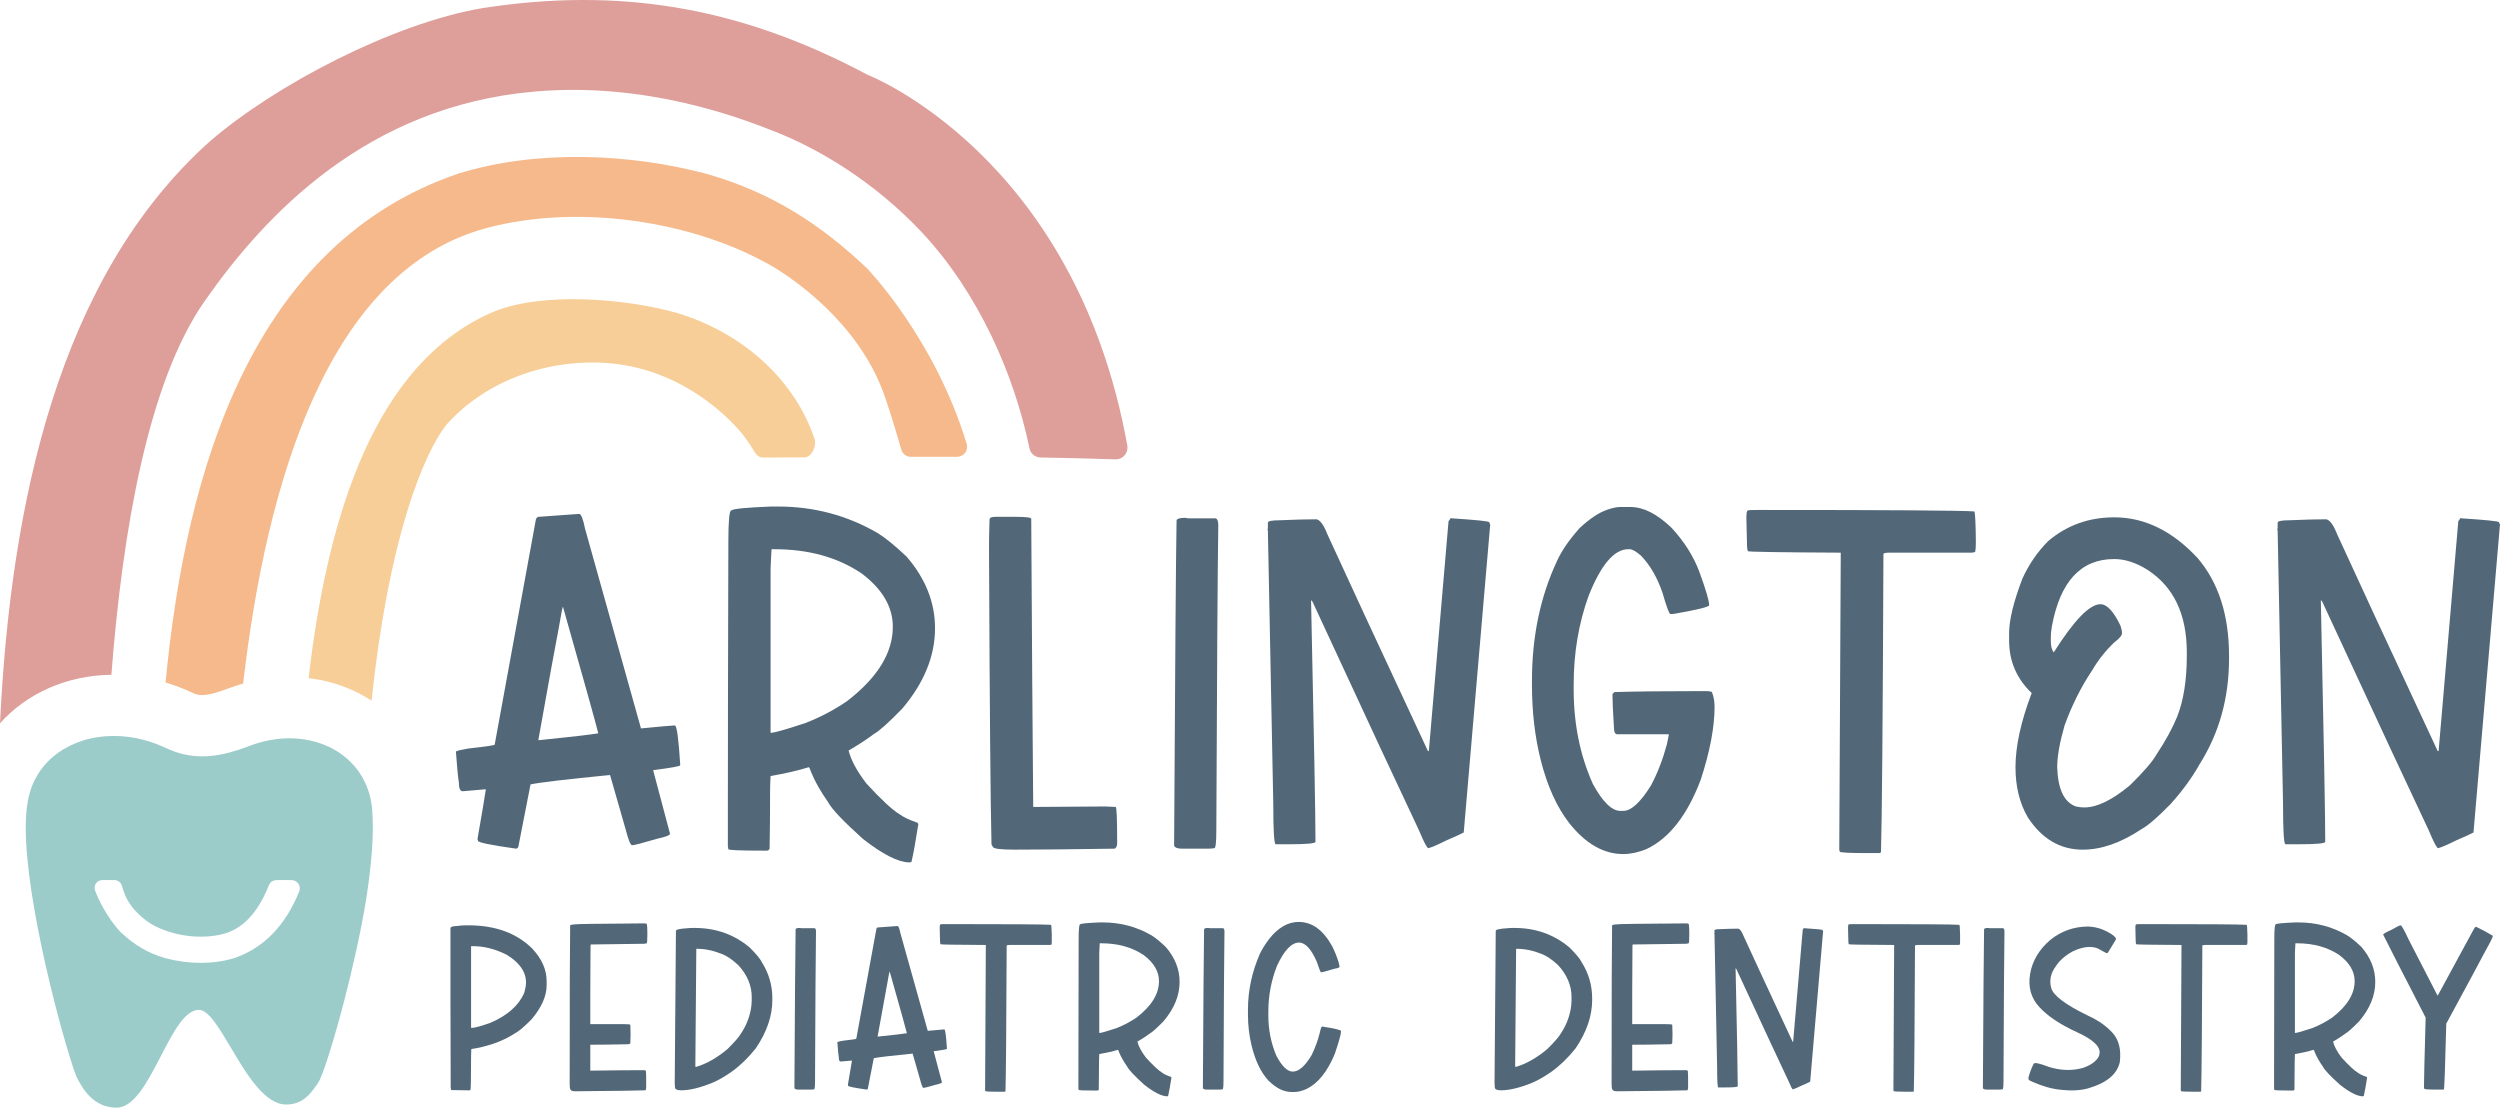
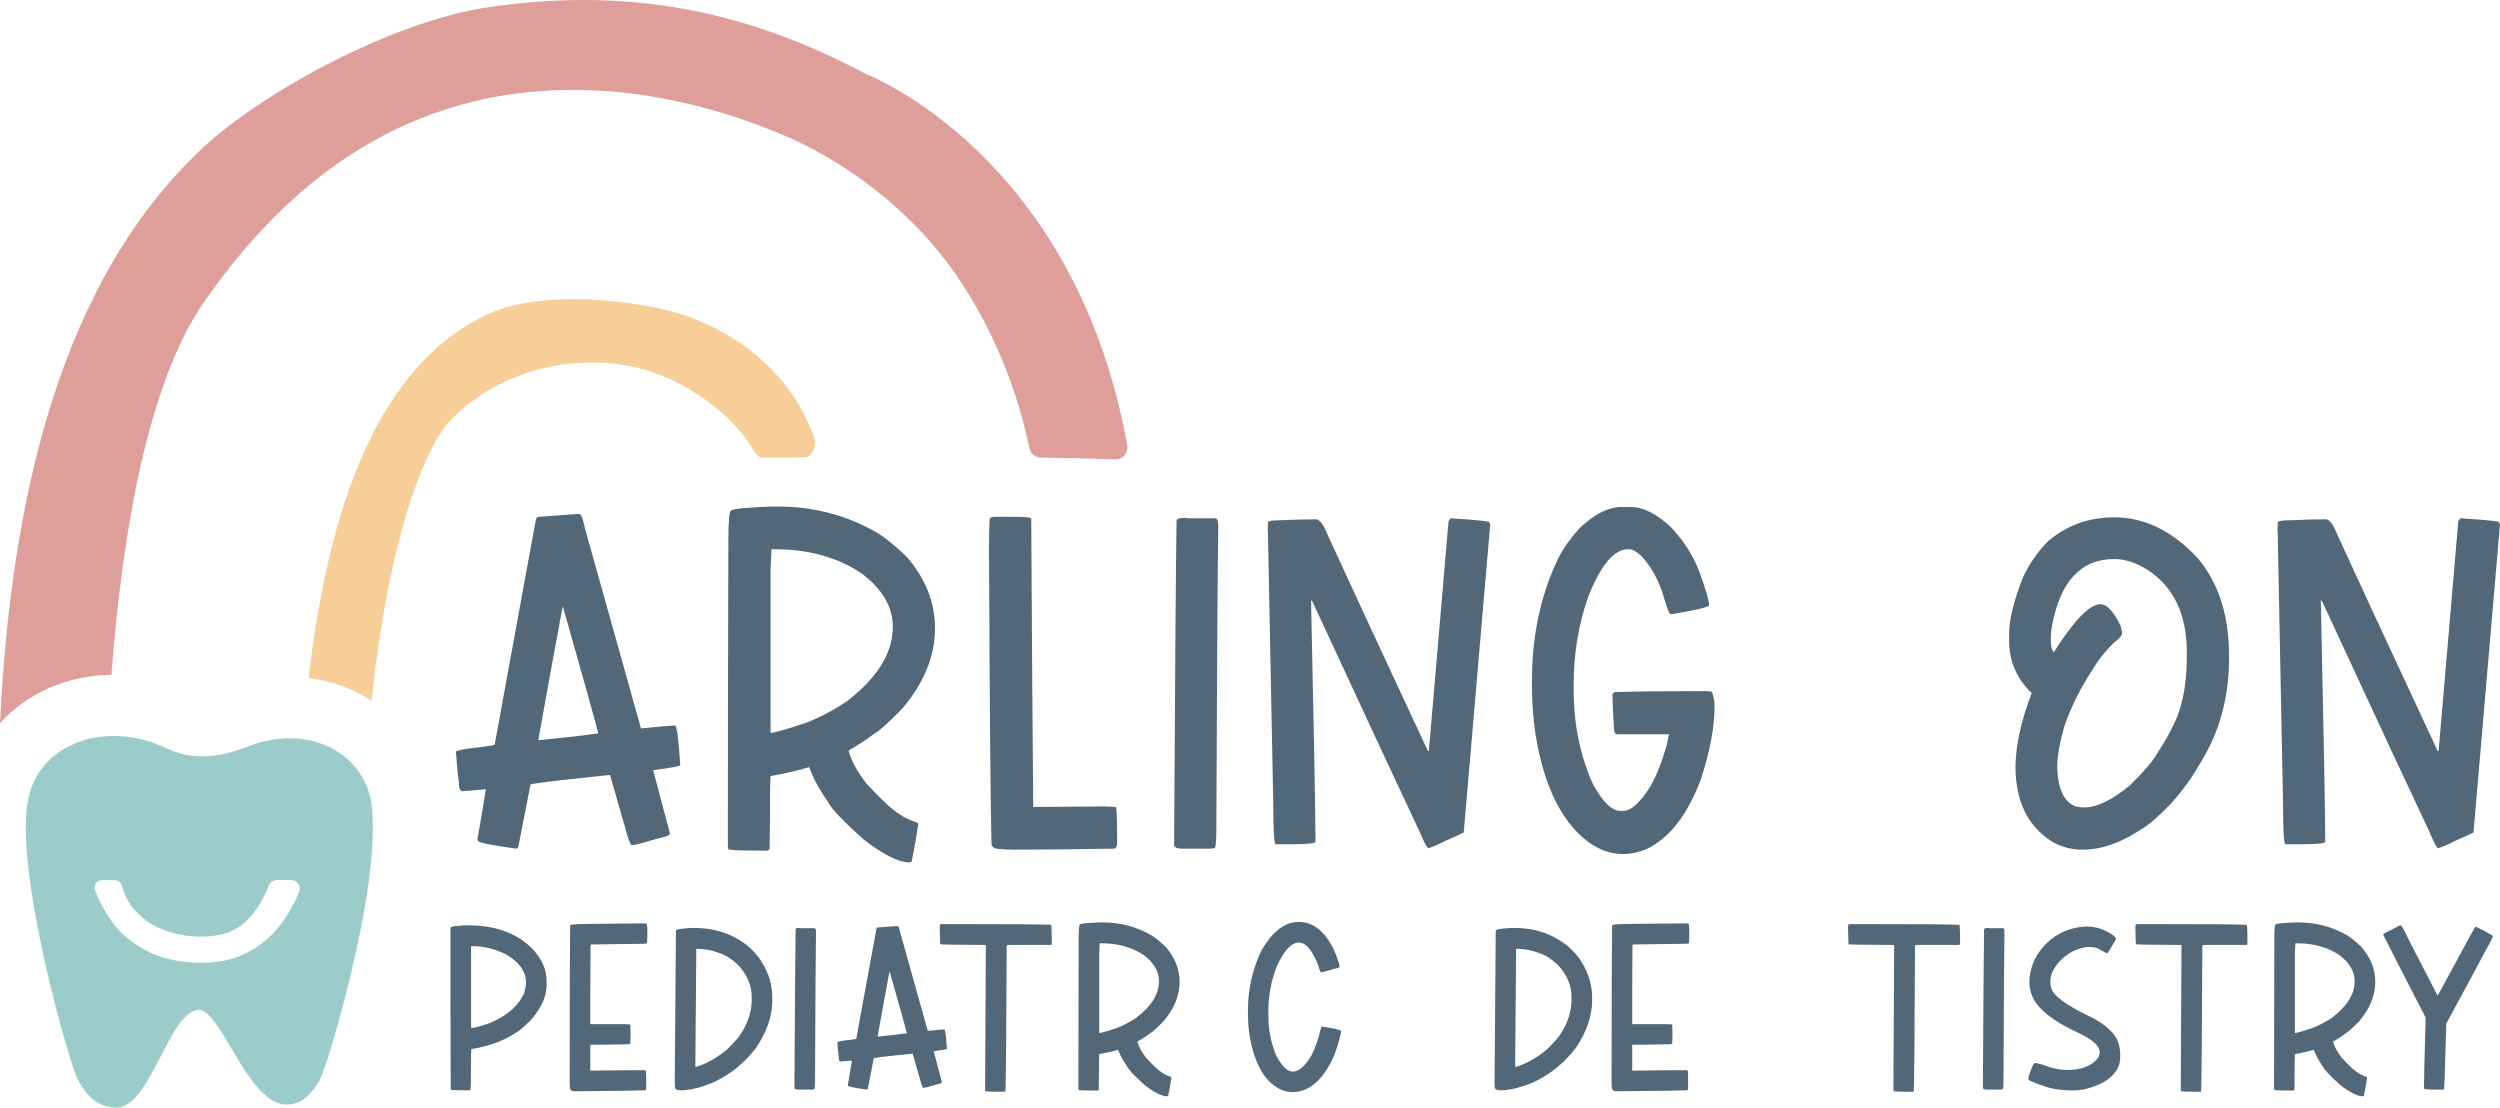
<svg xmlns="http://www.w3.org/2000/svg" id="Layer_2" viewBox="0 0 900 398.76">
  <g id="Components">
    <g id="_68cde49e-05d1-492f-9991-afc69ee8a704_1">
      <path d="M208.488,184.999c.707,0,1.414,1.767,2.121,5.302l20.146,71.926c7.303-.708,11.31-1.061,12.017-1.061h.177c.707,0,1.353,4.771,1.944,14.315,0,.353-3.242.943-9.72,1.767v.177l6.008,22.621v.177c0,.472-1.59,1.061-4.771,1.767-5.185,1.532-8.129,2.298-8.836,2.298-.591,0-1.414-2.061-2.474-6.186l-5.478-19.086h-.177c-15.551,1.532-25.037,2.651-28.452,3.359-2.358,12.135-3.83,19.676-4.418,22.619-.354.354-.591.531-.707.531-9.19-1.295-13.785-2.237-13.785-2.828l-.177-.708c1.53-8.717,2.532-14.668,3.004-17.848h-.177l-8.129.706c-.945,0-1.414-1.059-1.414-3.181-.354-2.356-.707-6.066-1.061-11.134.707-.353,2.179-.706,4.418-1.059,6.362-.708,9.543-1.177,9.543-1.414l14.844-81.116c.116-.353.354-.646.707-.883h.177l14.668-1.061ZM193.821,266.29c0,.119.058.177.177.177,11.545-1.175,18.672-2.001,21.384-2.473-.826-3.417-5.067-18.614-12.724-45.594-.119,0-.649,2.712-1.59,8.13-1.061,5.419-3.477,18.674-7.245,39.761Z" style="fill:#526878; stroke-width:0px;" />
      <path d="M277.587,182.347h2.474c12.959,0,24.918,3.181,35.874,9.543,2.708,1.651,6.185,4.479,10.426,8.483,6.832,7.894,10.25,16.495,10.25,25.8,0,10.015-3.948,19.677-11.84,28.983-4.948,5.066-8.306,8.07-10.073,9.012-2.474,1.885-5.539,3.888-9.19,6.008.823,3.418,2.943,7.364,6.362,11.84,5.418,5.892,9.424,9.604,12.017,11.134,1.414,1.061,3.534,2.062,6.362,3.004l.353.53c-.944,6.128-1.767,10.662-2.474,13.608-.238.116-.53.177-.884.177-4.006-.119-9.543-2.946-16.612-8.483-7.068-6.361-11.252-10.779-12.547-13.254-2.712-3.888-4.714-7.422-6.008-10.603-.472-1.295-.768-1.945-.884-1.945-3.772,1.179-8.366,2.24-13.784,3.181-.119,2.474-.177,4.241-.177,5.302,0,8.367-.061,15.317-.177,20.854-.238.472-.53.706-.884.706h-1.59c-8.248,0-12.37-.177-12.37-.53l-.177-1.061v-11.84c0-23.208.058-55.784.177-97.727,0-7.538.354-11.31,1.061-11.31.588-.588,5.359-1.061,14.314-1.414ZM277.764,197.723c-.119,1.651-.238,4.005-.354,7.069v59.025c1.295,0,5.479-1.177,12.548-3.535,5.183-2.001,10.131-4.595,14.844-7.775,11.073-8.483,16.612-17.435,16.612-26.862,0-7.185-3.772-13.607-11.31-19.262-8.601-5.771-19.028-8.659-31.28-8.659h-1.06Z" style="fill:#526878; stroke-width:0px;" />
      <path d="M365.596,186.059c3.769,0,5.655.237,5.655.706v.353c.234,42.298.469,76.759.707,103.382,12.959-.116,21.618-.177,25.978-.177l3.711.177c.354,0,.53,4.241.53,12.724v.353c0,.945-.296,1.59-.883,1.945-15.436.237-27.453.353-36.051.353-5.186,0-7.776-.353-7.776-1.061-.119,0-.296-.292-.53-.883-.353-14.138-.649-48.953-.883-104.443v-3.712c0-2.001.058-4.887.177-8.659,0-.706.646-1.059,1.944-1.059h7.422Z" style="fill:#526878; stroke-width:0px;" />
      <path d="M426.743,186.412l.883.177h9.897c.707.119,1.06.945,1.06,2.474-.237,15.434-.472,52.075-.707,109.92,0,4.241-.237,6.363-.707,6.363-.826.119-1.532.177-2.121.177h-9.543c-1.532,0-2.474-.354-2.828-1.061.354-64.327.646-103.322.883-116.989,0-.708,1.061-1.061,3.181-1.061Z" style="fill:#526878; stroke-width:0px;" />
      <path d="M522.348,186.412l.177.177c9.071.59,13.608,1.061,13.608,1.414.116.472.234.706.354.706-.945,11.076-4.125,48.069-9.543,110.982-.591.353-2.65,1.298-6.185,2.828-3.065,1.532-5.244,2.473-6.539,2.828-.472,0-1.591-2.121-3.358-6.363-5.655-11.898-18.44-39.348-38.348-82.352-.238-.353-.414-.531-.53-.531,1.06,48.775,1.59,77.759,1.59,86.948,0,.59-3.181.884-9.543.884h-4.772c-.591,0-.883-4.888-.883-14.669-.119-4.357-.767-37.168-1.944-98.433l-.177-.177c.116-.234.177-.412.177-.531v-1.944c0-.588,1.414-.884,4.241-.884,5.183-.234,9.601-.353,13.255-.353,1.295.237,2.59,2.005,3.888,5.302,6.008,13.196,18.084,39.232,36.228,78.111h.354v-.177c3.534-41.588,5.89-69.098,7.069-82.528l.883-1.237Z" style="fill:#526878; stroke-width:0px;" />
      <path d="M583.139,182.524h3.888c4.595,0,9.482,2.474,14.668,7.422,4.595,4.949,7.952,10.25,10.073,15.905,2.355,6.481,3.534,10.488,3.534,12.018,0,.59-4.007,1.59-12.017,3.004-.591.119-1.121.177-1.59.177h-.354c-.472-.116-1.414-2.651-2.828-7.599-1.886-5.537-4.479-10.012-7.776-13.432-1.767-1.53-3.123-2.297-4.064-2.297h-.53c-5.067,0-9.839,5.655-14.315,16.964-3.534,9.897-5.301,20.443-5.301,31.633v1.945c0,12.37,2.297,23.68,6.892,33.93,3.534,6.481,6.832,9.72,9.897,9.72h1.061c2.827,0,6.124-3.004,9.896-9.012,2.355-4.357,4.299-9.367,5.832-15.022l.707-3.534h-18.555c-.826,0-1.237-.824-1.237-2.474-.354-5.417-.53-9.366-.53-11.84v-.177l.707-.708c7.422-.234,18.26-.353,32.517-.353,1.768,0,2.651.177,2.651.531.588,1.532.883,3.241.883,5.124,0,7.306-1.651,16.023-4.948,26.154-4.832,12.843-11.371,21.207-19.616,25.095-2.946,1.177-5.716,1.767-8.306,1.767-7.069,0-13.55-3.712-19.44-11.134-4.479-5.771-7.894-13.312-10.25-22.619-2.121-8.364-3.181-17.436-3.181-27.215v-1.414c0-15.905,3.004-30.277,9.012-43.12,1.649-3.651,4.357-7.6,8.13-11.841,3.534-3.297,6.773-5.477,9.719-6.538,2.002-.708,3.592-1.061,4.772-1.061Z" style="fill:#526878; stroke-width:0px;" />
-       <path d="M633.328,183.585c47.008,0,72.809.177,77.404.53.234,0,.411,2.417.53,7.245v.531c.116,4.595,0,6.891-.354,6.891l-1.06.178h-29.69c-1.414,0-2.121.177-2.121.53-.237,60.204-.53,95.96-.883,107.269-.237.236-.414.354-.53.354h-4.064c-6.834,0-10.25-.177-10.25-.531l-.177-.706c0-1.767.177-36.698.53-104.796v-2.12h-.177c-22.151-.116-33.224-.294-33.224-.531-.238-.353-.354-1.353-.354-3.004l-.177-7.422c-.119-2.828.058-4.241.53-4.241,0-.116,1.353-.177,4.064-.177Z" style="fill:#526878; stroke-width:0px;" />
      <path d="M761.097,186.236c10.957,0,20.969,4.89,30.043,14.668,7.539,8.836,11.31,20.56,11.31,35.167v1.061c0,14.138-3.534,26.804-10.604,37.995-2.712,4.833-6.185,9.604-10.426,14.315-4.595,4.714-8.072,7.719-10.427,9.014-7.422,4.948-14.491,7.422-21.206,7.422-8.13,0-14.729-3.888-19.793-11.664-2.946-5.065-4.418-11.073-4.418-18.026,0-7.538,1.944-16.434,5.832-26.684-5.42-5.184-8.129-11.487-8.129-18.909v-2.651c0-4.712,1.59-11.25,4.771-19.617,2.356-5.184,5.479-9.72,9.366-13.607,6.716-5.655,14.608-8.483,23.681-8.483ZM738.3,229.356v1.414c0,1.885.353,3.241,1.06,4.064,7.303-11.545,12.901-17.319,16.789-17.319,2.355,0,4.771,2.593,7.245,7.777.353,1.061.53,1.944.53,2.651,0,.825-.944,1.944-2.828,3.357-3.181,3.065-5.832,6.423-7.952,10.073-4.006,6.008-7.306,12.608-9.896,19.793-1.768,6.127-2.651,11.134-2.651,15.021.234,7.895,2.474,12.608,6.715,14.138,1.061.237,2.06.353,3.004.353,4.595,0,10.073-2.651,16.435-7.952,4.948-4.83,8.188-8.599,9.72-11.31,3.181-4.829,5.594-9.247,7.245-13.254,2.355-5.89,3.534-13.255,3.534-22.091v-1.237c0-13.665-4.714-23.561-14.138-29.688-4.125-2.59-8.129-3.888-12.017-3.888-12.017,0-19.5,8.13-22.444,24.388-.237,1.414-.353,2.651-.353,3.712Z" style="fill:#526878; stroke-width:0px;" />
      <path d="M885.862,186.412l.177.177c9.071.59,13.608,1.061,13.608,1.414.116.472.234.706.354.706-.945,11.076-4.125,48.069-9.543,110.982-.591.353-2.65,1.298-6.185,2.828-3.065,1.532-5.244,2.473-6.539,2.828-.472,0-1.591-2.121-3.358-6.363-5.655-11.898-18.44-39.348-38.348-82.352-.238-.353-.414-.531-.53-.531,1.06,48.775,1.59,77.759,1.59,86.948,0,.59-3.181.884-9.543.884h-4.772c-.591,0-.883-4.888-.883-14.669-.119-4.357-.767-37.168-1.944-98.433l-.177-.177c.116-.234.177-.412.177-.531v-1.944c0-.588,1.414-.884,4.241-.884,5.183-.234,9.601-.353,13.255-.353,1.295.237,2.59,2.005,3.888,5.302,6.008,13.196,18.084,39.232,36.228,78.111h.354v-.177c3.534-41.588,5.89-69.098,7.069-82.528l.883-1.237Z" style="fill:#526878; stroke-width:0px;" />
      <path d="M168.123,333.108h.431c9.671,0,17.327,2.763,22.969,8.289,3.51,3.742,5.267,7.657,5.267,11.742v1.555c0,3.857-1.785,7.915-5.353,12.175-2.648,2.706-4.693,4.432-6.131,5.181-2.303,1.497-4.894,2.734-7.771,3.713-2.59.863-5.21,1.497-7.858,1.899-.058,1.037-.086,1.843-.086,2.418v.432c0,7.944-.086,11.915-.259,11.915l-.259.087h-.95c-1.267,0-3.166-.029-5.699-.087-.058-.115-.116-.373-.173-.776-.058-12.664-.086-23.486-.086-32.467v-25.04c0-.46.747-.719,2.244-.777,1.209-.173,2.446-.258,3.713-.258ZM169.591,340.62v28.753c0,.461.028.692.086.692,1.093,0,3.425-.634,6.995-1.9,6.044-2.647,10.044-6.188,12.002-10.621.46-1.554.69-2.82.69-3.799,0-3.915-2.361-7.281-7.08-10.103-4.088-2.013-8.06-3.021-11.916-3.021h-.777Z" style="fill:#526878; stroke-width:0px;" />
      <path d="M231.846,332.417c.69,0,1.036.116,1.036.345.115.519.173,1.642.173,3.368v.087c0,2.245-.086,3.366-.259,3.366-.117.058-.432.117-.95.174-9.729.116-16.118.202-19.169.258,0,.231-.03.432-.086.605-.058,6.792-.086,12.463-.086,17.01v11.052h11.743c1.783,0,2.677.087,2.677.26v.258c0,.289.028,1.325.086,3.108-.058,1.785-.086,2.821-.086,3.11,0,.345-.317.518-.95.518-5.642.116-10.132.173-13.47.173v9.325c8.001-.115,14.42-.173,19.256-.173.518,0,.777.145.777.432.057.634.086,1.613.086,2.936v2.503c0,.922-.116,1.382-.345,1.382-2.418.115-10.823.229-25.213.345-.864,0-1.411-.173-1.64-.518-.231-.287-.345-.92-.345-1.9v-.086c0-31.258.057-50.31.173-57.162,0-.229.632-.374,1.899-.432,0-.115,8.231-.229,24.695-.345Z" style="fill:#526878; stroke-width:0px;" />
      <path d="M249.548,334.057h.518c7.655,0,14.275,2.361,19.86,7.081,2.359,2.361,3.769,4.058,4.231,5.094,2.59,4.031,3.886,8.406,3.886,13.125v.692c0,5.699-1.986,11.484-5.958,17.355-2.763,3.454-5.642,6.247-8.634,8.375-2.534,1.785-4.894,3.139-7.081,4.058-4.433,1.785-8.146,2.677-11.138,2.677-1.498,0-2.245-.374-2.245-1.123,0-.287-.03-.834-.086-1.64l.432-54.657c0-.46,1.468-.777,4.403-.95.345-.057.95-.087,1.813-.087ZM250.671,341.57c-.058,6.678-.173,20.694-.345,42.05.057.231.086.403.086.518,3.799-1.092,7.627-3.251,11.484-6.476,2.705-2.705,4.287-4.518,4.749-5.439,1.783-2.59,2.992-5.468,3.627-8.634.229-1.21.345-2.36.345-3.455v-1.208c0-4.145-1.612-7.973-4.835-11.484-2.245-2.073-4.261-3.425-6.045-4.058-2.994-1.21-5.958-1.813-8.894-1.813h-.173Z" style="fill:#526878; stroke-width:0px;" />
      <path d="M287.973,334.057l.431.087h4.836c.345.058.518.461.518,1.208-.116,7.542-.231,25.444-.345,53.708,0,2.071-.116,3.108-.345,3.108-.404.058-.749.086-1.036.086h-4.663c-.748,0-1.209-.173-1.381-.518.173-31.43.316-50.483.432-57.16,0-.346.518-.519,1.554-.519Z" style="fill:#526878; stroke-width:0px;" />
      <path d="M323.115,333.367c.345,0,.69.863,1.036,2.59l9.843,35.143c3.569-.345,5.526-.518,5.872-.518h.086c.345,0,.661,2.331.949,6.994,0,.173-1.584.461-4.749.863v.087l2.936,11.052v.086c0,.232-.777.519-2.332.864-2.534.748-3.972,1.123-4.317,1.123-.289,0-.691-1.007-1.209-3.023l-2.677-9.326h-.086c-7.599.75-12.233,1.295-13.902,1.642-1.152,5.929-1.871,9.613-2.158,11.052-.173.173-.289.258-.345.258-4.49-.632-6.736-1.092-6.736-1.381l-.086-.345c.748-4.26,1.237-7.167,1.468-8.721h-.086l-3.972.345c-.461,0-.69-.518-.69-1.555-.173-1.15-.345-2.963-.518-5.439.346-.173,1.065-.345,2.159-.518,3.108-.345,4.663-.575,4.663-.692l7.253-39.632c.057-.173.173-.316.345-.432h.086l7.167-.518ZM315.948,373.086c0,.058.028.087.087.087,5.641-.576,9.123-.979,10.447-1.21-.403-1.668-2.475-9.094-6.216-22.277-.058,0-.318,1.324-.777,3.971-.518,2.648-1.698,9.124-3.54,19.428Z" style="fill:#526878; stroke-width:0px;" />
      <path d="M340.557,332.676c22.969,0,35.575.086,37.82.258.115,0,.201,1.181.259,3.54v.26c.057,2.245,0,3.368-.173,3.368l-.518.086h-14.506c-.691,0-1.036.087-1.036.26-.116,29.416-.259,46.886-.431,52.412-.117.115-.203.173-.26.173h-1.986c-3.34,0-5.008-.086-5.008-.258l-.086-.346c0-.863.086-17.93.259-51.202v-1.037h-.086c-10.823-.057-16.233-.142-16.233-.258-.116-.173-.173-.661-.173-1.468l-.086-3.627c-.058-1.381.028-2.073.259-2.073,0-.057.661-.086,1.986-.086Z" style="fill:#526878; stroke-width:0px;" />
      <path d="M395.819,332.071h1.209c6.332,0,12.175,1.555,17.528,4.663,1.323.806,3.023,2.188,5.095,4.144,3.338,3.858,5.008,8.061,5.008,12.607,0,4.894-1.93,9.615-5.785,14.162-2.418,2.476-4.058,3.944-4.922,4.403-1.209.921-2.706,1.899-4.49,2.936.403,1.671,1.439,3.598,3.109,5.786,2.647,2.879,4.604,4.692,5.871,5.439.691.518,1.727,1.008,3.109,1.468l.173.26c-.462,2.994-.864,5.208-1.209,6.649-.116.057-.259.086-.431.086-1.958-.058-4.663-1.439-8.117-4.144-3.454-3.108-5.498-5.268-6.13-6.476-1.325-1.9-2.303-3.627-2.936-5.181-.231-.632-.376-.95-.432-.95-1.843.576-4.088,1.094-6.735,1.555-.058,1.208-.086,2.071-.086,2.59,0,4.087-.03,7.483-.086,10.188-.116.231-.259.346-.431.346h-.777c-4.03,0-6.045-.087-6.045-.26l-.086-.518v-5.786c0-11.339.028-27.256.086-47.75,0-3.683.173-5.526.518-5.526.287-.287,2.619-.518,6.994-.69ZM395.905,339.583c-.058.808-.116,1.958-.173,3.455v28.84c.633,0,2.677-.576,6.131-1.727,2.532-.978,4.95-2.245,7.253-3.799,5.41-4.145,8.117-8.52,8.117-13.125,0-3.511-1.843-6.649-5.526-9.412-4.202-2.82-9.297-4.232-15.283-4.232h-.518Z" style="fill:#526878; stroke-width:0px;" />
-       <path d="M435.02,334.057l.431.087h4.836c.345.058.518.461.518,1.208-.116,7.542-.231,25.444-.345,53.708,0,2.071-.116,3.108-.345,3.108-.404.058-.749.086-1.036.086h-4.663c-.748,0-1.209-.173-1.381-.518.173-31.43.316-50.483.432-57.16,0-.346.518-.519,1.554-.519Z" style="fill:#526878; stroke-width:0px;" />
      <path d="M467.486,331.899h.086c4.778,0,8.778,2.908,12.002,8.721.92,1.843,1.697,3.771,2.332,5.786.173.748.287,1.266.345,1.554,0,.345-.604.605-1.813.777-2.821.863-4.462,1.295-4.922,1.295-.231-.287-.721-1.555-1.468-3.8-2.016-4.604-4.144-6.907-6.39-6.907-2.706,0-5.353,2.792-7.944,8.376-2.073,5.297-3.108,10.765-3.108,16.405v1.554c0,5.008.949,9.787,2.849,14.334,2.014,3.857,4,5.784,5.958,5.784,2.129,0,4.375-1.955,6.735-5.871,1.266-2.532,2.273-5.295,3.023-8.289.287-1.381.546-2.073.777-2.073,4.547.692,6.821,1.239,6.821,1.64v.087c0,1.036-.748,3.742-2.244,8.117-2.648,6.389-6.016,10.592-10.103,12.607-1.67.747-3.166,1.123-4.49,1.123h-.95c-2.821,0-5.612-1.382-8.375-4.145-2.706-2.936-4.721-7.138-6.045-12.607-.864-3.626-1.295-7.309-1.295-11.052v-1.813c0-6.908,1.438-13.643,4.317-20.206.748-1.554,1.87-3.337,3.368-5.353,3.223-4.028,6.735-6.044,10.534-6.044Z" style="fill:#526878; stroke-width:0px;" />
      <path d="M544.68,334.057h.518c7.655,0,14.275,2.361,19.86,7.081,2.359,2.361,3.769,4.058,4.231,5.094,2.59,4.031,3.886,8.406,3.886,13.125v.692c0,5.699-1.986,11.484-5.958,17.355-2.763,3.454-5.642,6.247-8.634,8.375-2.534,1.785-4.894,3.139-7.081,4.058-4.433,1.785-8.146,2.677-11.138,2.677-1.498,0-2.245-.374-2.245-1.123,0-.287-.03-.834-.086-1.64l.432-54.657c0-.46,1.468-.777,4.403-.95.345-.057.95-.087,1.813-.087ZM545.802,341.57c-.058,6.678-.173,20.694-.345,42.05.057.231.086.403.086.518,3.799-1.092,7.627-3.251,11.484-6.476,2.705-2.705,4.287-4.518,4.749-5.439,1.783-2.59,2.992-5.468,3.627-8.634.229-1.21.345-2.36.345-3.455v-1.208c0-4.145-1.612-7.973-4.835-11.484-2.245-2.073-4.261-3.425-6.045-4.058-2.994-1.21-5.958-1.813-8.894-1.813h-.173Z" style="fill:#526878; stroke-width:0px;" />
      <path d="M606.937,332.417c.69,0,1.036.116,1.036.345.115.519.173,1.642.173,3.368v.087c0,2.245-.086,3.366-.259,3.366-.117.058-.432.117-.95.174-9.729.116-16.118.202-19.169.258,0,.231-.03.432-.086.605-.058,6.792-.086,12.463-.086,17.01v11.052h11.743c1.783,0,2.677.087,2.677.26v.258c0,.289.028,1.325.086,3.108-.058,1.785-.086,2.821-.086,3.11,0,.345-.317.518-.95.518-5.642.116-10.132.173-13.47.173v9.325c8.001-.115,14.42-.173,19.256-.173.518,0,.777.145.777.432.057.634.086,1.613.086,2.936v2.503c0,.922-.116,1.382-.345,1.382-2.418.115-10.823.229-25.213.345-.864,0-1.411-.173-1.64-.518-.231-.287-.345-.92-.345-1.9v-.086c0-31.258.057-50.31.173-57.162,0-.229.632-.374,1.899-.432,0-.115,8.231-.229,24.695-.345Z" style="fill:#526878; stroke-width:0px;" />
-       <path d="M649.419,334.057l.086.087c4.432.289,6.649.518,6.649.69.057.231.115.345.173.345-.461,5.411-2.015,23.486-4.662,54.226-.289.173-1.295.634-3.022,1.381-1.498.75-2.562,1.21-3.195,1.382-.231,0-.777-1.037-1.64-3.108-2.763-5.815-9.01-19.227-18.737-40.239-.116-.173-.202-.258-.26-.258.518,23.832.777,37.992.777,42.482,0,.289-1.554.432-4.662.432h-2.332c-.289,0-.432-2.389-.432-7.168-.058-2.128-.375-18.161-.949-48.094l-.086-.087c.057-.115.086-.2.086-.258v-.95c0-.287.69-.432,2.072-.432,2.532-.115,4.691-.173,6.476-.173.633.116,1.266.979,1.9,2.59,2.936,6.447,8.835,19.169,17.701,38.164h.173v-.086c1.727-20.32,2.878-33.761,3.454-40.324l.431-.605Z" style="fill:#526878; stroke-width:0px;" />
      <path d="M667.552,332.676c22.969,0,35.575.086,37.82.258.115,0,.201,1.181.259,3.54v.26c.057,2.245,0,3.368-.173,3.368l-.518.086h-14.506c-.691,0-1.036.087-1.036.26-.116,29.416-.259,46.886-.431,52.412-.117.115-.203.173-.26.173h-1.986c-3.34,0-5.008-.086-5.008-.258l-.086-.346c0-.863.086-17.93.259-51.202v-1.037h-.086c-10.823-.057-16.233-.142-16.233-.258-.116-.173-.173-.661-.173-1.468l-.086-3.627c-.058-1.381.028-2.073.259-2.073,0-.057.661-.086,1.986-.086Z" style="fill:#526878; stroke-width:0px;" />
      <path d="M715.821,334.057l.431.087h4.836c.345.058.518.461.518,1.208-.116,7.542-.231,25.444-.345,53.708,0,2.071-.116,3.108-.345,3.108-.404.058-.749.086-1.036.086h-4.663c-.748,0-1.209-.173-1.381-.518.173-31.43.316-50.483.432-57.16,0-.346.518-.519,1.554-.519Z" style="fill:#526878; stroke-width:0px;" />
      <path d="M756.576,334.489c2.763,1.152,4.432,2.188,5.008,3.108.229.231.229.518,0,.864l-2.677,4.403c-.231.289-.489.345-.777.173-.691-.402-1.699-.95-3.023-1.64-2.476-.921-5.469-.547-8.98,1.123-2.763,1.554-4.778,3.339-6.044,5.353-1.843,2.476-2.389,5.081-1.64,7.813.747,2.735,5.237,6.087,13.47,10.06,3.627,1.671,6.533,3.742,8.721,6.216,2.187,2.476,3.023,5.929,2.504,10.362-.979,4.434-4.807,7.599-11.484,9.499-2.706.747-5.902.92-9.585.518-3.224-.287-6.649-1.237-10.275-2.85-.577-.229-1.008-.445-1.295-.647-.289-.202-.346-.618-.173-1.252.461-1.669,1.065-3.224,1.814-4.663.287-.518,2.158-.115,5.612,1.208,4.144,1.268,8.145,1.382,12.002.345,1.842-.632,3.252-1.381,4.231-2.244.978-.864,1.555-1.642,1.727-2.332l.086-.431c.575-2.532-2.131-5.166-8.117-7.902-5.988-2.733-10.492-5.742-13.513-9.023-3.022-3.281-4.131-7.267-3.324-11.959.805-4.691,3.223-8.765,7.253-12.218,3.914-3.165,8.433-4.778,13.557-4.836,1.669.058,3.309.376,4.921.95Z" style="fill:#526878; stroke-width:0px;" />
      <path d="M770.996,332.676c22.969,0,35.575.086,37.82.258.115,0,.201,1.181.259,3.54v.26c.057,2.245,0,3.368-.173,3.368l-.518.086h-14.506c-.691,0-1.036.087-1.036.26-.116,29.416-.259,46.886-.431,52.412-.117.115-.203.173-.26.173h-1.986c-3.34,0-5.008-.086-5.008-.258l-.086-.346c0-.863.086-17.93.259-51.202v-1.037h-.086c-10.823-.057-16.233-.142-16.233-.258-.116-.173-.173-.661-.173-1.468l-.086-3.627c-.058-1.381.028-2.073.259-2.073,0-.057.661-.086,1.986-.086Z" style="fill:#526878; stroke-width:0px;" />
      <path d="M826.259,332.071h1.209c6.332,0,12.175,1.555,17.528,4.663,1.323.806,3.023,2.188,5.095,4.144,3.338,3.858,5.008,8.061,5.008,12.607,0,4.894-1.93,9.615-5.785,14.162-2.418,2.476-4.058,3.944-4.922,4.403-1.209.921-2.706,1.899-4.49,2.936.403,1.671,1.439,3.598,3.109,5.786,2.647,2.879,4.604,4.692,5.871,5.439.691.518,1.727,1.008,3.109,1.468l.173.26c-.462,2.994-.864,5.208-1.209,6.649-.116.057-.259.086-.431.086-1.958-.058-4.663-1.439-8.117-4.144-3.454-3.108-5.498-5.268-6.13-6.476-1.325-1.9-2.303-3.627-2.936-5.181-.231-.632-.376-.95-.432-.95-1.843.576-4.088,1.094-6.735,1.555-.058,1.208-.086,2.071-.086,2.59,0,4.087-.03,7.483-.086,10.188-.116.231-.259.346-.431.346h-.777c-4.03,0-6.045-.087-6.045-.26l-.086-.518v-5.786c0-11.339.028-27.256.086-47.75,0-3.683.173-5.526.518-5.526.287-.287,2.619-.518,6.994-.69ZM826.345,339.583c-.058.808-.116,1.958-.173,3.455v28.84c.633,0,2.677-.576,6.131-1.727,2.532-.978,4.95-2.245,7.253-3.799,5.41-4.145,8.117-8.52,8.117-13.125,0-3.511-1.843-6.649-5.526-9.412-4.202-2.82-9.297-4.232-15.283-4.232h-.518Z" style="fill:#526878; stroke-width:0px;" />
      <path d="M864.252,333.108c.345.058,1.295,1.756,2.849,5.094l10.362,20.119h.173c1.899-3.51,6.131-11.312,12.693-23.399.46-.864.805-1.295,1.036-1.295,2.073.979,4.059,2.044,5.958,3.194l.086.173v.087c-.116.576-1.267,2.821-3.454,6.736-.69,1.381-5.124,9.613-13.297,24.695v.086c-.403,15.715-.69,23.573-.863,23.573l-.086.086h-2.936c-2.706,0-4.058-.115-4.058-.345-.058-.173-.086-.431-.086-.777,0-2.186.201-10.447.605-24.78-8.462-16.407-13.557-26.364-15.284-29.877,0-.287.978-.863,2.936-1.726,1.9-1.094,3.023-1.64,3.368-1.64Z" style="fill:#526878; stroke-width:0px;" />
      <path d="M401.558,165.369c-8.986-.324-17.972-.512-26.957-.675-1.944-.027-3.617-1.403-3.994-3.319-5.479-26.526-18.377-56.101-39.02-78.039-17.217-18.215-37.186-29.953-52.918-36.078-12.035-4.749-45.874-17.837-86.161-14.302-60.311,5.208-97.037,44.255-118.84,75.449-20.32,29.062-29.575,82.627-33.569,134.518-16.218.189-30.52,6.773-40.1,17.459C3.859,181.102,21.103,99.662,75.477,50.955,99.034,30.581,141.561,8.346,173.836,2.895c48.059-7.394,91.424-1.052,138.349,23.963,0,0,74.774,28.792,93.637,133.493.486,2.644-1.538,5.1-4.264,5.019Z" style="fill:#de9e9a; stroke-width:0px;" />
-       <path d="M344.514,164.452h-16.543c-1.646.027-3.049-1.053-3.507-2.618-2.672-9.283-5.127-16.919-6.18-19.78-9.31-26.094-33.03-41.826-39.83-45.955-28.738-16.703-70.349-22.829-103.405-13.978-56.884,15.3-79.118,91.37-87.512,163.959-1.942.54-3.858,1.187-5.774,1.916-3.994,1.511-6.854,2.24-8.96,2.24-1.241,0-2.32-.27-3.589-.863-3.129-1.484-6.34-2.699-9.605-3.67,7.367-77.338,31.517-158.156,105.537-183.252,28.684-8.824,62.199-7.043,89.319.162,23.422,6.692,41.206,18.322,57.801,34.135,0,0,24.259,25.096,35.755,63.09.701,2.321-1.079,4.615-3.507,4.615Z" style="fill:#f5b98b; stroke-width:0px;" />
+       <path d="M344.514,164.452h-16.543Z" style="fill:#f5b98b; stroke-width:0px;" />
      <path d="M289.572,164.668c-4.938.027-9.877.054-14.814.054-1.161.027-2.24-.621-2.861-1.619-1.349-2.24-2.672-4.264-3.967-5.964-.863-1.214-18.431-23.989-49.003-26.418-22.344-1.673-44.148,6.584-57.937,21.884-8.662,10.605-21.129,41.745-27.227,99.627-6.666-4.345-14.383-7.124-22.667-8.095,6.961-59.906,24.286-112.904,65.356-131.388,17.728-7.96,48.815-5.37,67.57,0,24.879,7.637,42.527,25.258,49.165,45.146.918,2.752-1.052,6.746-3.615,6.773Z" style="fill:#f7ce97; stroke-width:0px;" />
      <path d="M134.168,295.139l-.054-1.106c-.108-4.938-.971-8.689-2.726-12.386-1.268-2.725-2.995-5.154-5.099-7.259-.945-.972-1.998-1.835-3.077-2.671-.755-.54-1.511-1.053-2.294-1.511-.783-.485-1.619-.918-2.456-1.322-2.887-1.376-6.072-2.321-9.445-2.78-1.564-.216-3.157-.324-4.803-.324-4.668,0-9.579.89-14.571,2.806-1.484.567-2.941,1.08-4.398,1.538-4.156,1.322-8.258,2.159-12.441,2.159-4.264,0-8.554-.864-13.034-2.996-.619-.296-1.241-.567-1.862-.809-5.639-2.402-11.469-3.535-16.972-3.535h-.028c-.755,0-1.484.027-2.212.081-.19,0-.378,0-.567.027-.891.054-1.781.162-2.646.297-.107,0-.215,0-.323.027-.837.135-1.673.27-2.482.459-.891.189-1.755.432-2.592.675-1.618.513-3.157,1.107-4.641,1.835-.216.081-.432.189-.648.324-1.402.702-2.751,1.511-4.02,2.429-2.402,1.727-4.506,3.832-6.234,6.26-.405.567-.783,1.161-1.133,1.754-.162.27-.296.54-.459.809-.486.89-.918,1.808-1.323,2.78-.701,1.754-1.241,3.616-1.592,5.613-4.021,20.967,8.824,71.941,15.004,91.937,1.053,3.508,1.942,6.072,2.482,7.34,2.104,4.237,6.044,11.172,14.437,11.172,6.126,0,10.928-8.878,15.516-17.729,4.533-8.77,8.878-17.486,14.113-17.486,3.535,0,7.393,6.665,11.819,14.113,5.559,9.364,11.981,19.968,19.644,19.968,5.829,0,8.717-3.859,10.741-6.773.35-.512.701-1.025.997-1.457,2.915-5.639,10.551-31.842,15.354-56.317,2.969-15.058,4.372-29.009,4.021-37.941ZM107.724,320.882c-4.966,12.359-12.845,20.454-23.505,24.07-3.642,1.107-7.717,1.673-11.927,1.673-4.236,0-8.608-.567-12.844-1.7-6.018-1.727-11.146-4.722-16.164-9.499-.27-.296-5.693-5.963-9.066-14.869-.296-.836-.188-1.781.324-2.536s1.376-1.187,2.293-1.187h4.372c1.215,0,2.294.81,2.644,1.97.378,1.214.675,2.159.864,2.59,2.239,6.288,8.068,10.227,9.795,11.279,7.367,4.291,17.837,5.694,26.014,3.508,6.935-1.862,12.412-7.744,16.271-17.486.459-1.133,1.538-1.862,2.752-1.862h5.397c.999,0,1.916.485,2.482,1.295.54.81.648,1.835.298,2.752Z" style="fill:#9bccca; stroke-width:0px;" />
    </g>
  </g>
</svg>